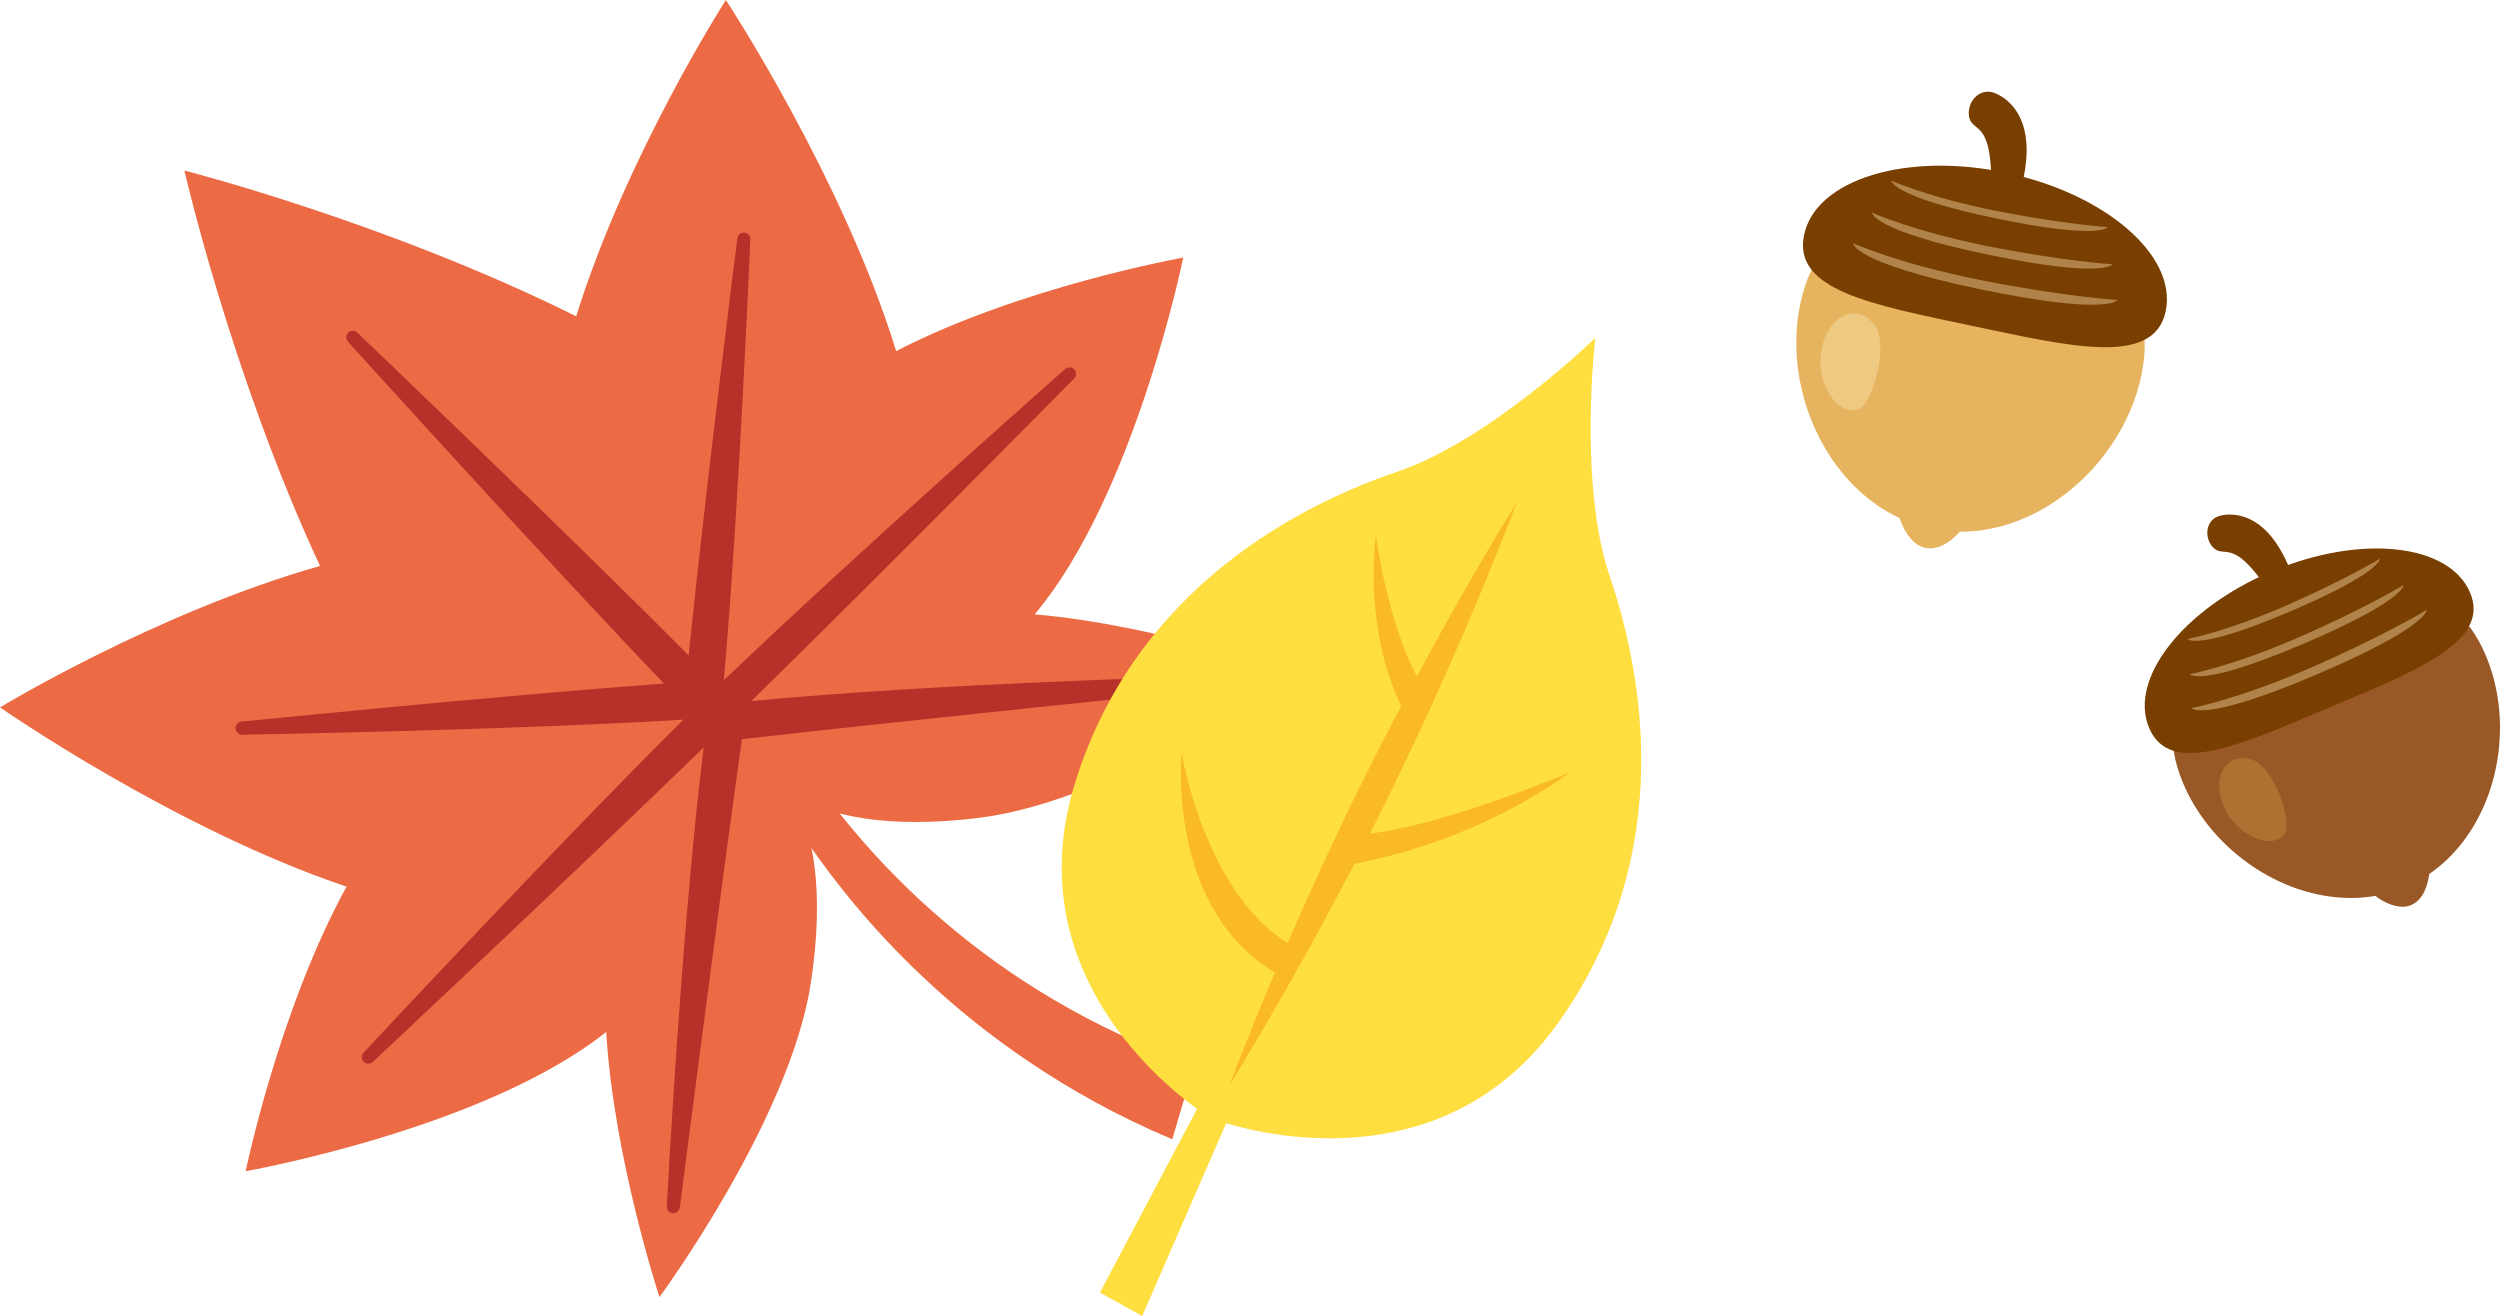
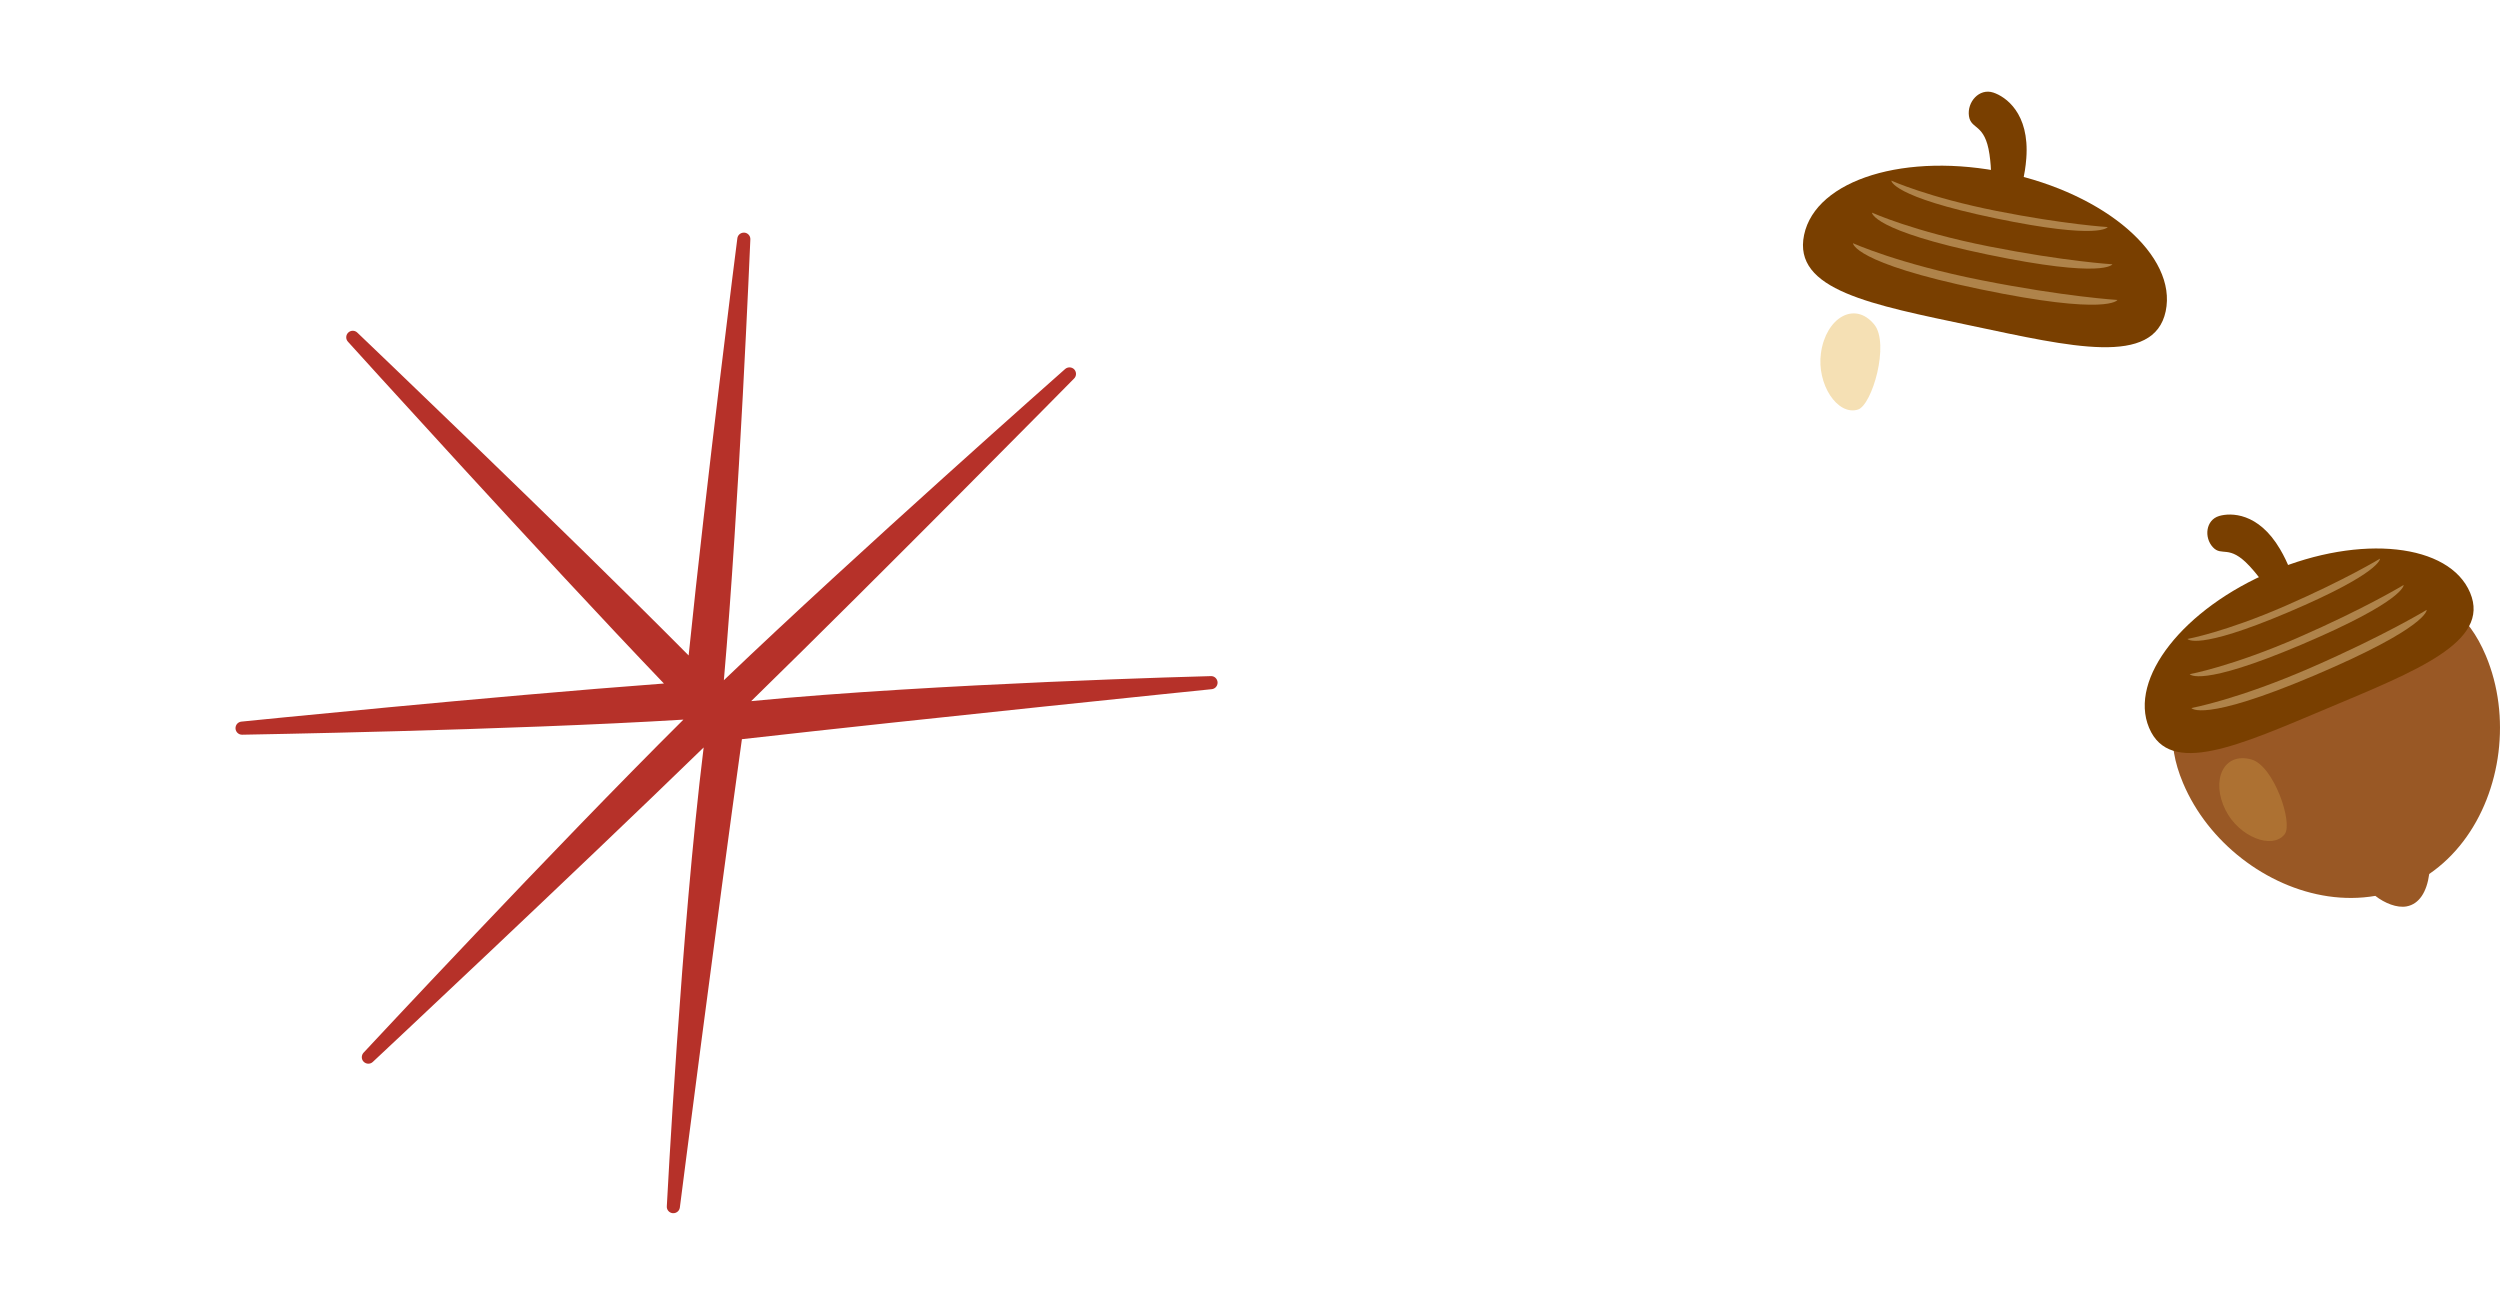
<svg xmlns="http://www.w3.org/2000/svg" version="1.1" x="0px" y="0px" viewBox="0 0 192.547 101.358" enable-background="new 0 0 192.547 101.358" xml:space="preserve">
  <g id="Layer_4">
    <g>
-       <path fill="#E6B45F" d="M154.739,40.351c4.933-1.593,9.073-6.171,10.185-11.425c1.545-7.311-3.991-10.181-11.242-11.714    c-7.253-1.534-13.476-1.152-15.022,6.16c-1.091,5.152,0.748,10.889,4.465,14.368c0.946,0.884,2.015,1.622,3.185,2.168    c0.291,0.932,0.882,1.839,1.618,2.168c0.947,0.422,2.014-0.024,3.022-1.126C152.236,40.959,153.512,40.747,154.739,40.351z" />
      <path fill="#793F00" d="M166.799,23.974c-0.905,4.266-7.268,2.74-14.957,1.114c-7.689-1.625-13.792-2.737-12.892-7.002    c0.903-4.268,7.868-6.407,15.556-4.781C162.196,14.931,167.699,19.707,166.799,23.974z" />
      <path opacity="0.69" fill="#F1D293" d="M143.091,31.547c1.103-0.338,2.471-5.104,1.252-6.567    c-1.516-1.829-3.715-0.492-4.094,2.202C139.907,29.59,141.521,32.028,143.091,31.547z" />
      <path fill="#AF834A" d="M144.177,16.377c0,0-0.011,1.372,8.889,3.225c9.029,1.877,9.63,0.753,9.63,0.753s-3.659-0.221-9.498-1.374    C147.358,17.824,144.177,16.377,144.177,16.377z" />
      <path fill="#AF834A" d="M145.667,13.91c0,0-0.011,1.232,8.001,2.899c8.125,1.691,8.667,0.679,8.667,0.679    s-3.293-0.198-8.549-1.238C148.529,15.21,145.667,13.91,145.667,13.91z" />
      <path fill="#AF834A" d="M142.713,18.73c0,0-0.012,1.506,9.777,3.542c9.931,2.067,10.593,0.83,10.593,0.83    s-4.023-0.243-10.448-1.514C146.209,20.319,142.713,18.73,142.713,18.73z" />
      <path fill="#793F00" d="M153.523,7.13c0.921,0.304,2.804,1.566,2.541,5.058c-0.199,2.685-1.217,4.068-1.217,4.068l-1.764-0.455    c0,0,0.494-1.498,0.144-3.913c-0.351-2.415-1.424-1.876-1.581-2.95C151.49,7.862,152.435,6.771,153.523,7.13z" />
    </g>
  </g>
  <g id="Layer_3">
    <g>
      <path fill="#995825" d="M189.709,64.812c2.964-3.884,3.709-9.653,1.747-14.318c-2.731-6.492-8.56-5.739-15-3.03    c-6.44,2.709-11.054,6.347-8.322,12.841c1.924,4.575,6.428,8.03,11.176,8.726c1.207,0.176,2.434,0.175,3.634-0.032    c0.726,0.565,1.67,0.949,2.416,0.809c0.962-0.183,1.546-1.102,1.736-2.495C188.097,66.627,188.972,65.779,189.709,64.812z" />
      <path fill="#793F00" d="M190.246,45.652c1.594,3.789-4.154,6.025-10.982,8.898c-6.826,2.872-12.152,5.292-13.745,1.504    c-1.593-3.79,2.651-9.19,9.479-12.062C181.826,41.121,188.653,41.862,190.246,45.652z" />
      <path opacity="0.6" fill="#BB833B" d="M175.959,64.254c0.672-0.854-0.83-5.281-2.557-5.76c-2.159-0.599-3.142,1.615-1.99,3.906    C172.443,64.447,175,65.47,175.959,64.254z" />
      <path fill="#AF834A" d="M168.65,51.923c0,0,0.726,1.068,8.615-2.28c7.999-3.397,7.862-4.589,7.862-4.589s-2.951,1.793-8.093,4.037    C171.889,51.334,168.65,51.923,168.65,51.923z" />
      <path fill="#AF834A" d="M168.477,49.211c0,0,0.654,0.96,7.754-2.054c7.2-3.055,7.075-4.13,7.075-4.13s-2.655,1.615-7.285,3.635    C171.391,48.682,168.477,49.211,168.477,49.211z" />
      <path fill="#AF834A" d="M168.779,54.531c0,0,0.799,1.173,9.475-2.51c8.8-3.735,8.647-5.049,8.647-5.049s-3.244,1.975-8.901,4.442    C172.341,53.883,168.779,54.531,168.779,54.531z" />
      <path fill="#793F00" d="M170.917,39.741c0.877-0.259,3.014-0.294,4.687,2.549c1.289,2.187,1.245,3.805,1.245,3.805l-1.615,0.595    c0,0-0.421-1.424-1.991-3.106c-1.569-1.683-2.109-0.688-2.807-1.435C169.738,41.399,169.881,40.047,170.917,39.741z" />
    </g>
  </g>
  <g id="Layer_5">
    <g>
      <g>
-         <path fill="#EC6B45" d="M57.544,56.941c2.033,4.122,4.221,7.496,6.466,10.446c2.246,2.951,4.558,5.486,7.049,7.838     c2.497,2.353,5.174,4.523,8.275,6.607c3.105,2.085,6.639,4.096,10.953,5.915c0.672-2.311,1.02-3.458,1.725-5.751     c-4.203-1.44-7.698-3.147-10.803-4.97c-3.102-1.824-5.815-3.776-8.36-5.94c-2.553-2.161-4.948-4.534-7.3-7.354     c-2.354-2.815-4.664-6.073-6.855-10.153C58.204,54.897,57.97,55.571,57.544,56.941z" />
-       </g>
-       <path fill="#EC6B45" d="M91.132,19.837c0,0-12.474,2.232-22.111,7.2C64.903,13.672,55.907,0,55.907,0s-7.645,11.893-11.529,24.36    c-14.55-7.236-30.175-11.225-30.175-11.225s3.592,15.715,10.443,30.453C12.087,47.148,0,54.482,0,54.482    s13.435,9.35,26.689,13.806c-5.214,9.506-7.768,21.917-7.768,21.917s18.399-3.254,27.768-10.727    c0.579,9.713,4.102,20.42,4.102,20.42s10.076-13.66,11.671-24.261c1.04-6.902,0.243-11.807-1.612-14.644    c2.782,1.934,7.669,2.856,14.592,1.991c10.641-1.321,24.555-11.036,24.555-11.036s-10.615-3.798-20.306-4.631    C87.406,38.142,91.132,19.837,91.132,19.837z" />
+         </g>
      <path fill="#B63129" d="M93.621,52.944c-0.077,0.075-0.181,0.123-0.294,0.136c-0.227,0.021-22.246,2.272-36.186,3.851    c-1.937,13.89-4.754,35.845-4.78,36.073c-0.019,0.113-0.068,0.214-0.144,0.289c-0.105,0.101-0.244,0.156-0.4,0.145    c-0.272-0.021-0.479-0.258-0.46-0.527c0.012-0.219,1.104-21.277,2.838-35.343C44.08,67.397,28.87,81.645,28.712,81.789    c-0.192,0.184-0.505,0.182-0.7-0.012c-0.192-0.187-0.192-0.498-0.015-0.696c0.155-0.162,14.618-15.703,24.64-25.656    c-13.55,0.828-33.778,1.155-33.989,1.162c-0.27,0.003-0.49-0.205-0.509-0.473c-0.01-0.152,0.049-0.296,0.151-0.396    c0.077-0.073,0.182-0.125,0.293-0.139c0.199-0.02,19.162-1.94,32.552-2.935C41.8,42.89,26.948,26.484,26.8,26.32    c-0.188-0.204-0.174-0.514,0.018-0.701c0.197-0.19,0.501-0.193,0.701-0.002c0.16,0.156,16.002,15.269,25.519,24.866    c1.364-13.342,3.723-31.942,3.752-32.131c0.016-0.116,0.068-0.216,0.149-0.296c0.097-0.094,0.244-0.149,0.393-0.139    c0.271,0.024,0.473,0.253,0.459,0.52c-0.01,0.208-0.856,20.424-2.04,33.954c10.209-9.765,26.117-23.823,26.287-23.972    c0.203-0.173,0.51-0.163,0.697,0.029c0.186,0.202,0.183,0.515-0.007,0.703c-0.149,0.154-14.782,14.992-24.873,24.849    c14.11-1.372,35.189-1.924,35.407-1.926c0.27-0.012,0.495,0.202,0.514,0.473C93.784,52.705,93.725,52.844,93.621,52.944    L93.621,52.944z" />
    </g>
  </g>
  <g id="Layer_2">
    <g>
-       <path fill="#FFDE3F" d="M123.972,44.36c-2.418-7.122-1.105-18.332-1.105-18.332s-8.09,7.869-15.212,10.288    c-7.121,2.419-20.075,8.686-24.839,23.922c-4.329,13.855,6.007,22.714,9.381,25.17l-7.483,14.145l3.26,1.805l6.461-14.842    c3.99,1.174,17.327,3.993,25.681-7.885C129.305,65.575,126.392,51.481,123.972,44.36z" />
-       <path fill="#F9BA25" d="M120.895,59.489c0,0-9.478,4.036-15.381,4.705c0.426-0.84,0.852-1.694,1.282-2.568    c6.106-12.378,10.023-22.928,10.023-22.928s-3.403,5.422-7.696,13.395c-2.289-4.271-3.152-10.834-3.152-10.834    s-1.035,6.863,1.939,13.126c-1.036,1.967-2.105,4.048-3.18,6.222c-2.155,4.372-4.03,8.502-5.563,12.032    c-6.42-4.002-8.165-14.648-8.165-14.648s-1.182,11.936,7.194,16.906c-2.214,5.222-3.483,8.642-3.483,8.642    s4.458-7.108,9.604-17.012C114.357,64.628,120.895,59.489,120.895,59.489z" />
-     </g>
+       </g>
  </g>
</svg>